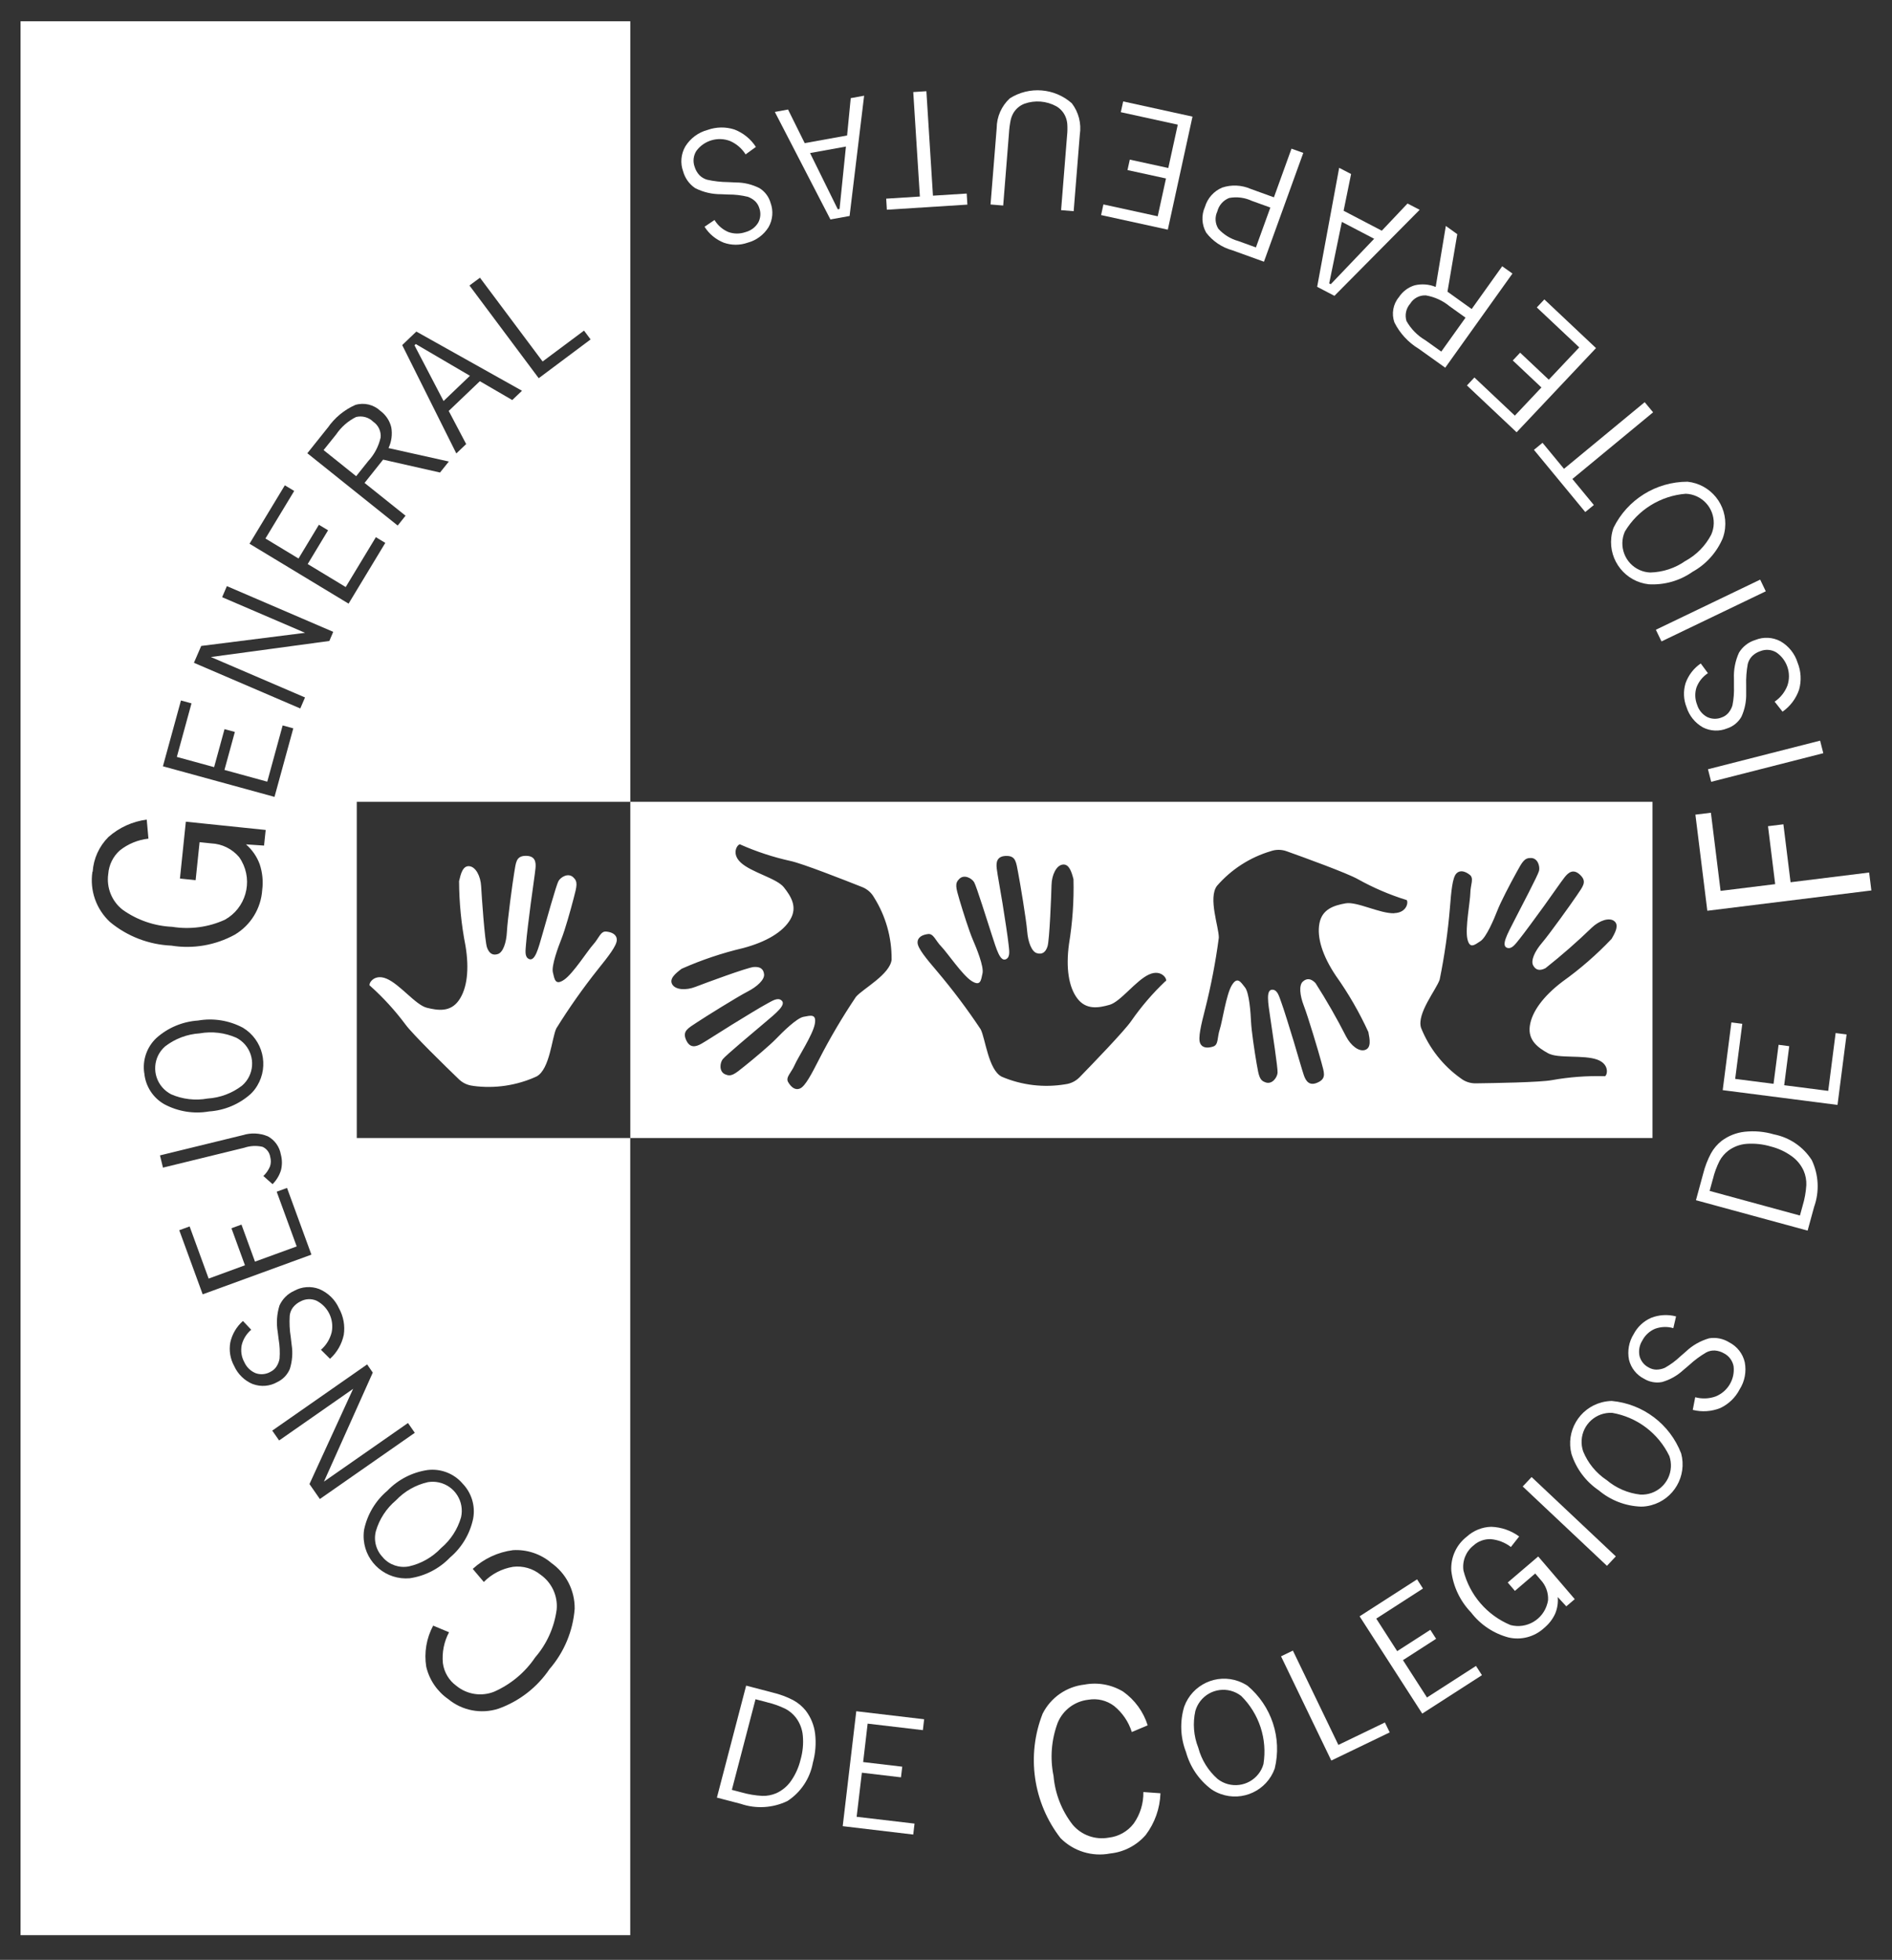
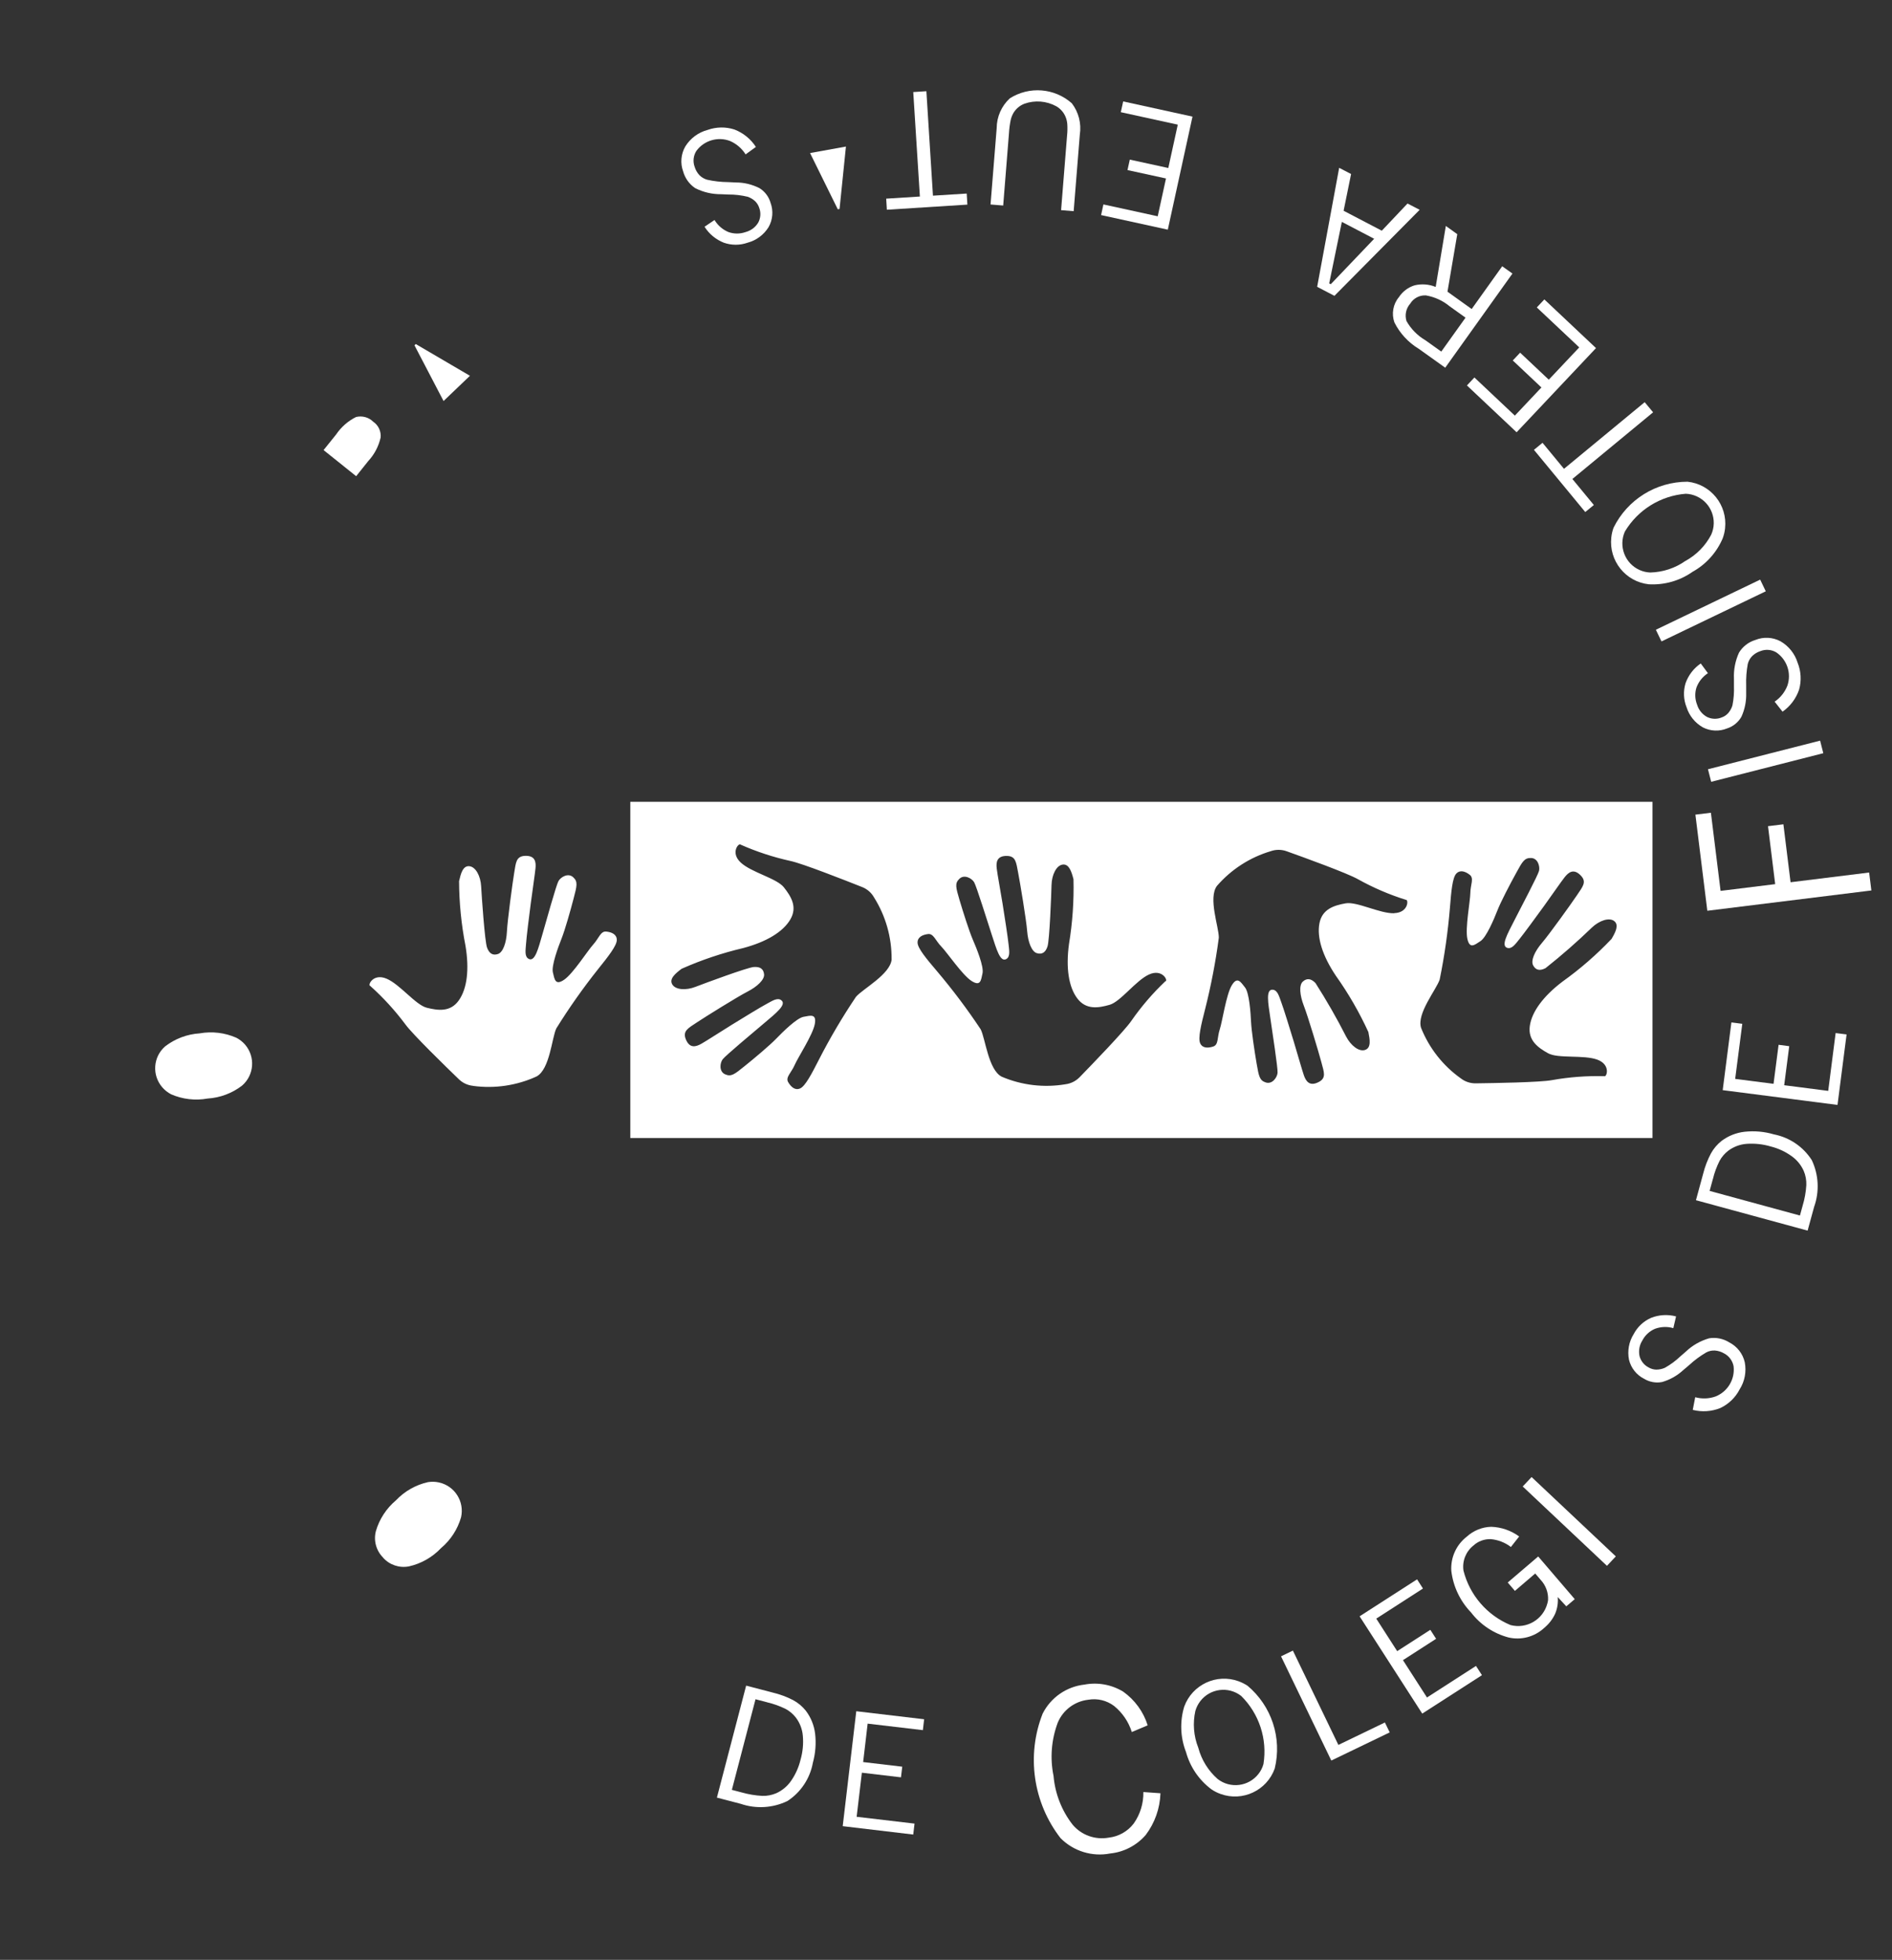
<svg xmlns="http://www.w3.org/2000/svg" id="Capa_2" viewBox="0 0 311.13 322.31">
  <rect x="0" y="0" width="311.13" height="322.31" fill="#333333" stroke="none" />
  <defs>
    <style>.cls-1{fill:#fff;}.cls-2,.cls-3{fill:none;}.cls-3{clip-path:url(#clippath);}</style>
    <clipPath id="clippath">
      <rect class="cls-2" x="3.38" y="3.5" width="304.36" height="314.75" />
    </clipPath>
  </defs>
  <g class="cls-3">
    <g id="Grupo_166">
      <path id="Trazado_146" class="cls-1" d="m77.81,178.57c-.88-.08-1.7-.46-2.34-1.07-2.21-2.13-7.61-7.4-8.78-9-1.72-2.31-3.66-4.44-5.81-6.36-.46-.09.46-2.12,2.67-1.2s4.79,4.33,6.64,4.79,3.87.74,5.25-1.2,1.75-5.11,1.11-8.98c-.69-3.51-1.04-7.07-1.06-10.64.28-1.2.61-2.56,1.68-2.46s1.86,1.64,1.95,3.29.6,9.08.97,10.09.97,1.34,1.8,1.06,1.38-1.85,1.47-3.69.92-8.02,1.2-9.68.3-2.69,1.75-2.77c1.71-.08,1.85,1.01,1.75,2.03s-.5,3.69-.78,5.8-.71,5.61-.78,6.68c-.07,1.01-.28,2.07.46,2.44,1.02.5,1.57-1.75,2.21-3.96s2.3-8.2,2.67-8.85,1.57-1.38,2.4-.64.63,1.43.09,3.5c-.52,2-1.43,5.21-1.98,6.59s-1.7,4.47-1.43,5.58.37,2.21,1.85,1.2,3.87-4.79,4.79-5.8,1.2-2.21,2.12-2.12,1.75.46,1.75,1.38-1.38,2.69-3.04,4.75c-2.49,3.13-4.8,6.4-6.91,9.8-.74,1.58-1.06,6.69-3.23,7.89-3.26,1.5-6.89,2.04-10.44,1.56" />
      <path id="Trazado_147" class="cls-1" d="m103.65,187.15h168.09v-55.29H103.65v55.29Zm42.98-29.4c-.2,2.47-4.74,4.86-5.87,6.18-2.23,3.32-4.27,6.77-6.09,10.33-1.2,2.35-2.24,4.35-3.08,4.73s-1.51-.23-1.98-1.03.52-1.55,1.06-2.8,3-4.99,3.32-6.75-.73-1.39-1.85-1.19-3.46,2.52-4.49,3.59-3.58,3.22-5.19,4.51c-1.67,1.35-2.22,1.81-3.23,1.35s-.84-1.85-.4-2.45,5.21-4.58,6.97-6.07,3.59-2.93,2.7-3.64c-.64-.52-1.52.1-2.42.58-.95.5-3.95,2.34-5.77,3.46s-4.08,2.6-4.97,3.1-1.94.83-2.57-.76c-.53-1.35.4-1.8,1.8-2.73s6.69-4.23,8.33-5.07,2.84-1.99,2.75-2.86-.63-1.28-1.7-1.2-8.05,2.67-9.6,3.27-3.29.5-3.81-.43.57-1.81,1.55-2.55c3.26-1.45,6.66-2.59,10.14-3.41,3.79-1.01,6.54-2.65,7.74-4.71s.11-3.79-1.07-5.28-5.35-2.44-7.1-4.08-.28-3.31,0-2.93c2.63,1.16,5.37,2.06,8.18,2.68,1.94.4,8.97,3.17,11.82,4.3.82.33,1.51.93,1.94,1.71,1.91,3.04,2.91,6.57,2.88,10.16m45.03,3.6c-2.09,1.98-3.97,4.17-5.61,6.53-1.12,1.64-6.36,7.06-8.51,9.27-.62.63-1.43,1.04-2.31,1.15-3.54.6-7.18.17-10.49-1.24-2.2-1.13-2.68-6.24-3.46-7.79-2.21-3.33-4.62-6.53-7.2-9.58-1.72-2.02-3.15-3.74-3.18-4.66s.79-1.31,1.71-1.43,1.23,1.07,2.19,2.05,3.46,4.69,4.97,5.66,1.56-.14,1.81-1.25-1-4.17-1.59-5.53-1.6-4.54-2.19-6.53c-.6-2.06-.82-2.74-.01-3.5s2.03-.06,2.41.57,2.22,6.57,2.94,8.76,1.33,4.43,2.33,3.89c.72-.39.49-1.45.39-2.46-.11-1.07-.64-4.54-.98-6.65s-.84-4.77-.96-5.78-.02-2.11,1.68-2.08c1.46.03,1.51,1.06,1.83,2.71s1.35,7.8,1.49,9.64.75,3.39,1.59,3.64,1.43-.09,1.76-1.11.62-8.45.66-10.11.8-3.23,1.85-3.35,1.45,1.22,1.76,2.41c.09,3.57-.16,7.15-.74,10.67-.53,3.89-.06,7.06,1.38,8.95s3.46,1.56,5.29,1.04,4.31-4,6.49-4.99,3.17,1.01,2.71,1.12m37.63-11.19c-2.4.07-6.15-1.97-8.02-1.63s-3.83.92-4.29,3.26.5,5.38,2.69,8.64c2.07,2.91,3.86,6.01,5.35,9.26.24,1.2.5,2.58-.52,2.94s-2.37-.72-3.14-2.2c-1.53-3.01-3.22-5.95-5.04-8.8-.75-.77-1.43-.82-2.08-.23s-.5,2.25.17,3.97,2.46,7.68,2.89,9.31c.43,1.63.84,2.58-.46,3.24-1.51.78-2.1-.17-2.43-1.13s-1.06-3.57-1.68-5.61-1.66-5.4-2.04-6.41c-.35-.95-.6-2-1.43-2.04-1.14-.05-.71,2.24-.38,4.52s1.28,8.42,1.21,9.16-.86,1.91-1.92,1.58-1.16-1.04-1.53-3.15c-.35-2.04-.84-5.33-.91-6.82s-.29-4.78-1-5.67-1.25-1.86-2.17-.34-1.55,5.96-1.98,7.26-.18,2.51-1.06,2.8-1.79.3-2.16-.54.15-3.01.81-5.58c.98-3.88,1.74-7.81,2.26-11.77.02-1.74-1.79-6.53-.31-8.52,2.35-2.71,5.43-4.7,8.88-5.72.84-.29,1.75-.28,2.58.02,2.89,1.03,9.99,3.61,11.71,4.59,2.51,1.4,5.16,2.54,7.9,3.4.46-.1.45,2.12-1.94,2.19m35.75,4.25c-2.46,2.59-5.16,4.94-8.07,7.02-3.12,2.37-5.04,4.94-5.36,7.3s1.35,3.55,3,4.47,5.87.22,8.12,1.06,1.52,2.95,1.12,2.71c-2.88-.07-5.75.14-8.59.65-1.95.37-9.5.49-12.56.53-.88.01-1.75-.28-2.44-.82-2.93-2.08-5.19-4.96-6.53-8.3-.76-2.35,2.52-6.3,3.06-7.95.8-3.92,1.36-7.88,1.69-11.87.21-2.64.41-4.88,1.04-5.55s1.49-.37,2.22.2.11,1.63.09,3-.87,5.76-.49,7.51,1.2,1.01,2.16.39,2.24-3.65,2.78-5.04,2.08-4.34,3.08-6.15c1.03-1.88,1.36-2.52,2.47-2.48s1.47,1.39,1.3,2.11-3.08,6.22-4.12,8.27-2.2,4.07-1.11,4.4c.79.24,1.37-.67,2.02-1.46.67-.83,2.76-3.67,4.01-5.4s2.78-3.96,3.41-4.76,1.48-1.5,2.66-.27c1.01,1.05.31,1.82-.62,3.21s-4.57,6.46-5.77,7.86-1.87,2.92-1.45,3.7,1.07.95,2.03.46c2.65-2.1,5.2-4.33,7.63-6.68,1.2-1.14,2.85-1.72,3.68-1.06s.16,1.89-.46,2.95" />
      <path id="Trazado_148" class="cls-1" d="m62.99,256.16c1.06,1.2,2.68,1.74,4.25,1.44,2.02-.45,3.86-1.5,5.28-3,1.58-1.33,2.73-3.09,3.3-5.08.58-2.58-1.03-5.14-3.61-5.72-.6-.14-1.22-.15-1.82-.06-2.01.45-3.85,1.49-5.27,2.99-1.58,1.33-2.74,3.1-3.31,5.08-.4,1.55.05,3.2,1.18,4.33" />
      <path id="Trazado_149" class="cls-1" d="m62.59,72c.11-1.04-.35-2.06-1.22-2.65-.74-.73-1.81-1.02-2.82-.77-1.33.66-2.46,1.66-3.29,2.89l-2.05,2.55,5.36,4.29,1.99-2.49c1-1.08,1.69-2.39,2.02-3.82" />
      <path id="Trazado_150" class="cls-1" d="m68.37,56.58l-.21.21,4.78,9.16,4.34-4.15-8.91-5.22Z" />
      <path id="Trazado_151" class="cls-1" d="m28.11,179.95c1.89.83,3.99,1.08,6.03.71,2.06-.13,4.04-.87,5.67-2.13,2-1.73,2.21-4.75.48-6.75-.4-.46-.89-.84-1.43-1.12-1.89-.83-3.98-1.08-6.01-.72-2.06.13-4.04.87-5.68,2.13-2,1.73-2.21,4.75-.48,6.75.4.46.89.85,1.43,1.13" />
-       <path id="Trazado_152" class="cls-1" d="m103.65,131.86V3.5H3.38v314.75h100.26v-131.1h-44.97v-55.29h44.97Zm-24.73-86.2l10.31,13.79,6.81-5.08,1.08,1.45-8.53,6.38-11.39-15.25,1.73-1.28Zm-10.45,8.87l17.37,9.73-1.6,1.53-5.33-3.1-5.12,4.89,2.87,5.45-1.62,1.54-8.9-17.82,2.31-2.21Zm-14.59,15.84c1.14-1.66,2.72-2.97,4.56-3.78,1.45-.43,3.01-.05,4.11.98.89.66,1.53,1.61,1.79,2.69.21,1.16.05,2.36-.45,3.43l9.92,2.21-1.45,1.81-9.36-2.12-3.05,3.83,6.74,5.39-1.29,1.62-14.86-11.89,3.33-4.17Zm-20.8,35.86l17.09-2.16-13.64-5.86.78-1.82,17.49,7.52-.64,1.5-19.48,2.64,15.48,6.65-.78,1.81-17.49-7.51,1.19-2.75Zm-3.32,8.97l1.73.47-2.41,8.81,6.13,1.68,1.71-6.25,1.7.46-1.71,6.25,7.04,1.93,2.53-9.25,1.75.48-3.09,11.27-18.35-5.03,2.97-10.83Zm-14.52,28.15c.14-2.15,1.07-4.18,2.59-5.7,1.77-1.56,3.96-2.56,6.3-2.86l.28,3.13c-1.72.19-3.36.86-4.71,1.94-1.11.99-1.79,2.38-1.9,3.87-.32,2.24.58,4.48,2.35,5.87,2.39,1.71,5.23,2.69,8.17,2.82,2.94.47,5.95.07,8.65-1.16,3.43-1.9,4.67-6.23,2.76-9.66-.12-.22-.26-.44-.41-.65-1.15-1.35-2.8-2.17-4.58-2.25l-1.92-.2-.65,6.25-2.58-.27.97-9.35,13.13,1.36-.27,2.57-2.97-.2c1.02.89,1.8,2.01,2.26,3.28.45,1.36.59,2.8.41,4.21-.2,3.05-1.89,5.8-4.51,7.36-3.18,1.74-6.85,2.38-10.43,1.8-3.7-.16-7.25-1.52-10.1-3.89-2.27-2.11-3.35-5.21-2.88-8.27m8.52,33.13c-.32-2.13.42-4.28,1.98-5.76,1.9-1.71,4.32-2.72,6.87-2.89,2.52-.44,5.11-.02,7.37,1.18,3.29,1.98,4.34,6.26,2.36,9.54-.29.49-.64.93-1.05,1.33-1.9,1.71-4.32,2.73-6.87,2.9-2.51.44-5.1.02-7.35-1.18-1.88-1.06-3.11-2.98-3.3-5.12m2.57,13.53l13.58-3.32c1.36-.43,2.84-.37,4.16.18,1.13.61,1.92,1.71,2.14,2.98.23.85.24,1.75.02,2.61-.27.86-.74,1.64-1.38,2.28l-1.51-1.34c.47-.45.84-.98,1.09-1.58.17-.5.18-1.04.04-1.54-.11-.74-.58-1.37-1.26-1.68-1-.23-2.04-.18-3.01.15l-13.37,3.27-.49-2Zm3.19,12.3l1.69-.62,3.13,8.58,5.97-2.19-2.22-6.09,1.65-.6,2.22,6.09,6.86-2.5-3.29-9,1.7-.62,4.01,10.97-17.88,6.53-3.85-10.54Zm12.1,25.32c-1.37-.56-2.47-1.63-3.08-2.98-.65-1.18-.88-2.55-.64-3.88.3-1.37,1.03-2.6,2.08-3.53l1.36,1.44c-.78.66-1.34,1.56-1.57,2.55-.18.96-.03,1.96.45,2.81.36.81,1.03,1.45,1.86,1.79.8.28,1.69.2,2.43-.23.39-.19.72-.48.96-.83.27-.4.45-.86.53-1.33.08-1.07.03-2.14-.15-3.19-.07-.51-.12-.91-.15-1.19-.25-1.46-.15-2.96.29-4.37.48-1.06,1.33-1.92,2.4-2.4,1.27-.71,2.78-.82,4.14-.3,1.44.61,2.6,1.73,3.24,3.16.74,1.33,1.02,2.87.79,4.37-.32,1.52-1.11,2.9-2.26,3.94l-1.49-1.48c.87-.76,1.48-1.76,1.76-2.88.43-2.1-.59-4.23-2.5-5.2-.85-.37-1.83-.32-2.64.13-.48.23-.9.57-1.23.99-.3.4-.48.86-.53,1.36-.07,1.17-.02,2.35.17,3.5.07.57.12,1.01.15,1.29.21,1.32.1,2.68-.3,3.96-.4.96-1.15,1.73-2.09,2.17-1.21.69-2.67.8-3.98.32m48.98,29.35c2.5,1.72,3.97,4.57,3.93,7.6-.28,3.66-1.73,7.14-4.14,9.92-2.04,3.02-4.99,5.3-8.42,6.52-2.83.9-5.92.31-8.21-1.57-1.83-1.27-3.13-3.17-3.64-5.34-.37-2.32.03-4.69,1.14-6.76l2.61,1.09c-.83,1.56-1.18,3.33-1.01,5.09.2,1.5,1.01,2.85,2.23,3.73,1.74,1.42,4.12,1.79,6.21.95,2.73-1.21,5.07-3.16,6.74-5.64,1.92-2.22,3.14-4.95,3.53-7.86.21-2.24-.8-4.42-2.63-5.72-1.28-1.04-2.92-1.51-4.55-1.31-1.82.3-3.5,1.17-4.8,2.49l-1.82-2.15c1.83-1.68,4.14-2.76,6.61-3.08,2.26-.14,4.49.59,6.24,2.04m-14.59-13.06c1.52,1.53,2.2,3.7,1.81,5.82-.52,2.5-1.86,4.76-3.81,6.41-1.76,1.84-4.09,3.04-6.61,3.41-3.84.34-7.23-2.49-7.57-6.32-.05-.55-.03-1.1.05-1.65.52-2.5,1.86-4.76,3.81-6.41,1.77-1.84,4.1-3.05,6.63-3.42,2.14-.26,4.27.54,5.7,2.16m-15.64-19.53l.93,1.35-8.03,17.93,13.82-9.64,1.12,1.61-15.61,10.89-1.71-2.46,7.18-15.66-12.17,8.49-1.13-1.62,15.61-10.89Zm-3.05-125.11l-16.29-9.85,5.81-9.61,1.54.93-4.73,7.82,5.44,3.29,3.35-5.55,1.51.91-3.35,5.55,6.25,3.78,4.96-8.2,1.55.94-6.05,10.01Z" />
      <path id="Trazado_153" class="cls-1" d="m117.89,295.63l4.81-18.42,4.37,1.14c1.16.28,2.29.69,3.35,1.24.8.43,1.51,1.02,2.08,1.73.84,1.1,1.37,2.4,1.54,3.78.19,1.61.06,3.24-.37,4.8-.47,2.58-1.98,4.85-4.17,6.28-2.4,1.16-5.16,1.33-7.68.47l-3.91-1.02Zm8.27-15.68l-1.92-.5-3.89,14.9,1.64.43c1.1.31,2.22.5,3.36.56.79.03,1.58-.13,2.31-.44.97-.44,1.81-1.14,2.42-2.02.73-1.05,1.26-2.23,1.56-3.47.37-1.28.5-2.63.38-3.96-.09-1.08-.49-2.12-1.15-2.99-.46-.59-1.03-1.07-1.68-1.42-.98-.48-2-.85-3.06-1.09" />
      <path id="Trazado_154" class="cls-1" d="m138.58,300.32l2.23-18.9,11.16,1.32-.21,1.79-9.08-1.07-.74,6.32,6.43.76-.21,1.75-6.43-.76-.86,7.25,9.52,1.12-.21,1.8-11.6-1.38Z" />
      <path id="Trazado_155" class="cls-1" d="m190.83,294.91c-.08,2.49-.93,4.89-2.43,6.87-1.49,1.71-3.57,2.8-5.82,3.03-2.98.58-6.05-.37-8.18-2.52-4.52-5.83-5.64-13.62-2.94-20.48,1.34-2.65,3.92-4.44,6.87-4.77,2.19-.42,4.46,0,6.36,1.15,1.92,1.36,3.34,3.31,4.04,5.55l-2.61,1.1c-.53-1.69-1.55-3.18-2.92-4.29-1.21-.91-2.74-1.28-4.23-1.02-2.24.25-4.16,1.69-5.03,3.77-1.05,2.8-1.29,5.84-.69,8.76.25,2.92,1.34,5.71,3.14,8.02,1.45,1.72,3.71,2.53,5.93,2.13,1.63-.18,3.12-1.02,4.12-2.33,1.06-1.51,1.62-3.32,1.58-5.17l2.81.2Z" />
      <path id="Trazado_156" class="cls-1" d="m195.02,288.1c-.92-2.38-1.02-5-.28-7.44,1.32-3.62,5.32-5.49,8.94-4.17.52.19,1.01.44,1.47.74,3.96,3.32,5.7,8.6,4.47,13.62-1.3,3.61-5.28,5.48-8.89,4.18-.54-.19-1.05-.45-1.52-.77-2.05-1.53-3.52-3.7-4.19-6.17m2.03-.67c.53,2,1.64,3.79,3.19,5.15,2.09,1.62,5.09,1.24,6.71-.84.38-.48.66-1.04.82-1.63.66-4.11-.71-8.28-3.67-11.2-2.09-1.62-5.09-1.24-6.71.85-.37.48-.65,1.03-.82,1.62-.45,2.02-.28,4.13.48,6.05" />
      <path id="Trazado_157" class="cls-1" d="m218.93,289.54l-8.27-17.15,1.95-.94,7.48,15.51,7.65-3.69.79,1.63-9.6,4.63Z" />
      <path id="Trazado_158" class="cls-1" d="m233.88,281.81l-10.3-16,9.45-6.08.97,1.51-7.68,4.95,3.44,5.35,5.45-3.51.95,1.48-5.45,3.51,3.95,6.14,8.06-5.19.98,1.52-9.82,6.32Z" />
      <path id="Trazado_159" class="cls-1" d="m257.57,264.17l-1.41-1.53c.09.94-.06,1.89-.43,2.76-.42.91-1.05,1.71-1.82,2.34-1.57,1.45-3.76,2.03-5.84,1.55-2.45-.65-4.62-2.1-6.16-4.11-1.8-1.87-2.95-4.28-3.25-6.86-.13-2.16.81-4.26,2.52-5.59,1.11-1.02,2.56-1.61,4.06-1.64,1.65.06,3.24.61,4.58,1.59l-1.36,1.73c-.96-.74-2.12-1.19-3.33-1.29-1.04-.03-2.06.34-2.83,1.05-1.24.98-1.87,2.55-1.64,4.12,1.02,4.04,3.89,7.36,7.74,8.96,2.66.69,5.37-.91,6.06-3.57.05-.17.08-.35.11-.53.07-1.24-.38-2.45-1.23-3.35l-.88-1.03-3.34,2.86-1.18-1.38,5.01-4.28,6.01,7.02-1.39,1.18Z" />
      <rect id="Rectángulo_89" class="cls-1" x="256.99" y="240.69" width="2.13" height="19.03" transform="translate(-101.01 266.48) rotate(-46.71)" />
-       <path id="Trazado_160" class="cls-1" d="m262.9,245.09c-2.11-1.43-3.68-3.52-4.47-5.95-.98-3.73,1.25-7.54,4.98-8.52.53-.14,1.07-.21,1.62-.23,5.15.47,9.58,3.82,11.43,8.64.99,3.71-1.21,7.52-4.92,8.51-.55.15-1.12.23-1.69.23-2.56-.09-5.01-1.04-6.96-2.69m1.29-1.7c1.57,1.34,3.51,2.18,5.56,2.41,2.64.14,4.89-1.88,5.03-4.52.03-.61-.05-1.23-.25-1.81-1.8-3.75-5.3-6.4-9.4-7.11-2.64-.14-4.89,1.88-5.03,4.52-.03.61.05,1.23.25,1.81.78,1.92,2.12,3.56,3.84,4.71" />
      <path id="Trazado_161" class="cls-1" d="m278.37,231.84l.4-2.06c1.11.3,2.28.26,3.36-.13,1.99-.8,3.2-2.83,2.95-4.96-.17-.91-.75-1.7-1.57-2.12-.46-.27-.97-.43-1.5-.47-.49-.03-.99.08-1.42.31-1.01.59-1.96,1.29-2.82,2.09-.44.37-.77.66-.99.84-.99.91-2.17,1.57-3.46,1.94-1.02.2-2.08,0-2.97-.54-1.24-.63-2.15-1.78-2.47-3.13-.29-1.45-.01-2.96.77-4.21.63-1.2,1.64-2.14,2.88-2.68,1.3-.51,2.74-.59,4.09-.23l-.45,1.93c-.98-.29-2.03-.25-3,.1-.9.38-1.65,1.06-2.1,1.94-.48.75-.64,1.66-.46,2.54.21.82.77,1.52,1.53,1.9.37.21.79.33,1.22.34.48,0,.96-.1,1.4-.29.94-.52,1.8-1.16,2.58-1.9.39-.34.69-.6.91-.79,1.07-1.02,2.38-1.76,3.8-2.17,1.15-.19,2.33.05,3.32.67,1.29.66,2.23,1.86,2.55,3.28.29,1.53,0,3.12-.84,4.44-.69,1.35-1.82,2.44-3.19,3.08-1.44.58-3.03.68-4.53.3" />
      <path id="Trazado_162" class="cls-1" d="m297.25,202.38l-18.36-5,1.19-4.37c.29-1.16.72-2.28,1.28-3.33.44-.8,1.04-1.5,1.75-2.06,1.11-.83,2.42-1.35,3.8-1.5,1.61-.17,3.24-.03,4.79.43,2.57.5,4.83,2.03,6.24,4.24,1.14,2.41,1.28,5.18.38,7.69l-1.07,3.91Zm-15.59-8.44l-.52,1.91,14.85,4.05.45-1.64c.33-1.09.53-2.22.6-3.36.03-.79-.11-1.59-.42-2.32-.43-.98-1.12-1.82-1.99-2.44-1.04-.75-2.21-1.29-3.45-1.6-1.28-.38-2.62-.52-3.95-.43-1.09.08-2.13.47-3,1.11-.59.45-1.08,1.01-1.44,1.66-.49.97-.87,1.99-1.12,3.05" />
      <path id="Trazado_163" class="cls-1" d="m302.17,181.71l-18.88-2.43,1.43-11.14,1.79.23-1.17,9.06,6.31.81.83-6.42,1.75.23-.83,6.42,7.24.93,1.22-9.51,1.8.23-1.49,11.58Z" />
      <path id="Trazado_164" class="cls-1" d="m307.74,146.44l-26.98,3.34-1.96-15.81,2.55-.31,1.59,12.85,8.98-1.11-1.18-9.53,2.53-.31,1.18,9.53,12.92-1.6.37,2.97Z" />
      <rect id="Rectángulo_90" class="cls-1" x="280.83" y="124.13" width="19.03" height="2.13" transform="translate(-21.93 75.64) rotate(-14.31)" />
      <path id="Trazado_165" class="cls-1" d="m293.13,117.04l-1.3-1.65c.95-.64,1.68-1.56,2.1-2.64.69-2.03-.06-4.27-1.84-5.47-.8-.47-1.77-.54-2.63-.19-.51.17-.97.45-1.35.83-.34.36-.58.8-.7,1.28-.21,1.15-.3,2.33-.26,3.5v1.3c.04,1.34-.23,2.67-.79,3.89-.52.9-1.35,1.58-2.34,1.9-1.29.53-2.75.47-3.99-.17-1.29-.73-2.25-1.92-2.69-3.33-.5-1.25-.55-2.64-.16-3.93.47-1.32,1.34-2.46,2.5-3.25l1.18,1.6c-.86.56-1.52,1.38-1.88,2.34-.3.93-.26,1.94.1,2.85.26.85.84,1.57,1.62,2,.76.38,1.66.41,2.44.08.41-.14.77-.39,1.06-.71.31-.37.55-.79.69-1.26.21-1.05.29-2.12.25-3.19v-1.2c-.07-1.48.22-2.95.83-4.29.61-1,1.56-1.74,2.68-2.08,1.34-.55,2.86-.47,4.14.21,1.35.78,2.36,2.04,2.82,3.53.57,1.41.65,2.97.24,4.43-.5,1.47-1.46,2.74-2.73,3.63" />
      <rect id="Rectángulo_91" class="cls-1" x="271.82" y="99.35" width="19.03" height="2.13" transform="translate(-15.73 131.77) rotate(-25.67)" />
      <path id="Trazado_166" class="cls-1" d="m278.3,94.06c-2.09,1.46-4.61,2.17-7.16,2.03-3.83-.42-6.59-3.87-6.17-7.7.06-.55.18-1.08.37-1.6,2.28-4.64,7-7.57,12.17-7.57,3.82.41,6.58,3.83,6.17,7.65-.06.57-.19,1.12-.39,1.66-1,2.35-2.76,4.3-5,5.53m-1.13-1.81c1.81-.99,3.29-2.49,4.24-4.32,1.08-2.41,0-5.24-2.42-6.32-.56-.25-1.16-.39-1.77-.41-4.15.33-7.88,2.65-10.01,6.22-1.07,2.41.01,5.24,2.42,6.32.56.25,1.16.39,1.76.41,2.07-.05,4.08-.71,5.77-1.9" />
      <path id="Trazado_167" class="cls-1" d="m271.84,67.81l-13.27,10.96,3.53,4.28-1.41,1.16-8.44-10.23,1.41-1.16,3.53,4.28,13.27-10.96,1.38,1.66Z" />
      <path id="Trazado_168" class="cls-1" d="m262.46,57.24l-13.06,13.85-8.17-7.7,1.23-1.31,6.65,6.27,4.37-4.63-4.71-4.44,1.21-1.28,4.71,4.44,5.01-5.31-6.98-6.57,1.24-1.32,8.5,8.01Z" />
      <path id="Trazado_169" class="cls-1" d="m248.72,44.98l-11.06,15.49-4.34-3.1c-1.72-1.04-3.12-2.55-4.02-4.35-.5-1.42-.22-3.01.75-4.16.61-.93,1.53-1.62,2.59-1.94,1.15-.27,2.36-.18,3.45.27l1.67-10.03,1.88,1.35-1.61,9.46,3.98,2.85,5.02-7.03,1.69,1.2Zm-14.37,10.94l2.66,1.9,3.99-5.58-2.59-1.85c-1.13-.94-2.48-1.56-3.93-1.81-1.05-.06-2.04.47-2.58,1.36-.69.78-.92,1.86-.61,2.86.73,1.29,1.79,2.37,3.06,3.13" />
      <path id="Trazado_170" class="cls-1" d="m233.46,34.5l-14.02,14.15-2.84-1.48,3.62-19.57,1.96,1.02-1.23,6.04,6.28,3.28,4.23-4.47,1.99,1.03Zm-7.48,4.77l-5.32-2.78-2.08,10.11.26.14,7.13-7.47Z" />
-       <path id="Trazado_171" class="cls-1" d="m214.32,25.14l-6.47,17.9-5.2-1.88c-1.71-.47-3.22-1.49-4.3-2.9-.74-1.3-.82-2.88-.2-4.24.42-1.43,1.46-2.59,2.83-3.17,1.53-.51,3.19-.43,4.67.21l3.84,1.39,2.89-8,1.92.69Zm-5.42,8.99l-3.05-1.1c-1.16-.54-2.47-.71-3.73-.47-.97.39-1.69,1.21-1.94,2.22-.43.91-.37,1.98.17,2.84.88.97,2.02,1.67,3.28,2.02l2.9,1.05,2.37-6.55Z" />
      <path id="Trazado_172" class="cls-1" d="m196.1,19.18l-4.06,18.59-10.97-2.4.38-1.75,8.93,1.95,1.36-6.22-6.33-1.38.38-1.72,6.33,1.38,1.56-7.13-9.37-2.05.39-1.77,11.41,2.5Z" />
      <path id="Trazado_173" class="cls-1" d="m176.55,34.73l-2.06-.17.98-12.23c.07-.64.08-1.29.04-1.94-.04-.41-.13-.81-.29-1.19-.3-.72-.84-1.33-1.51-1.72-1.61-.88-3.52-1.04-5.25-.42-.73.28-1.35.79-1.77,1.46-.22.37-.38.76-.48,1.18-.15.73-.25,1.47-.29,2.21l-.95,11.89-2.08-.17,1.01-12.57c.01-1.85.79-3.62,2.15-4.88,3.2-2.04,7.36-1.71,10.2.8,1.13,1.47,1.6,3.33,1.32,5.16l-1.01,12.58Z" />
      <path id="Trazado_174" class="cls-1" d="m152.34,15.01l1.08,17.17,5.55-.35.11,1.82-13.24.84-.11-1.82,5.54-.35-1.09-17.18,2.16-.14Z" />
-       <path id="Trazado_175" class="cls-1" d="m142.1,15.75l-2.39,19.77-3.15.57-9.14-17.68,2.17-.4,2.74,5.53,6.97-1.26.6-6.14,2.2-.4Zm-2.98,8.35l-5.91,1.07,4.56,9.25.29-.05,1.05-10.27Z" />
+       <path id="Trazado_175" class="cls-1" d="m142.1,15.75Zm-2.98,8.35l-5.91,1.07,4.56,9.25.29-.05,1.05-10.27Z" />
      <path id="Trazado_176" class="cls-1" d="m124.31,24.16l-1.7,1.23c-.61-.98-1.5-1.74-2.55-2.2-2-.77-4.27-.1-5.54,1.62-.5.78-.61,1.75-.29,2.62.15.51.42.98.78,1.37.34.35.78.61,1.25.75,1.14.26,2.31.39,3.49.4.57.02,1.01.04,1.3.06,1.34,0,2.66.33,3.86.94.88.55,1.53,1.42,1.81,2.42.48,1.31.36,2.76-.33,3.98-.78,1.26-2.01,2.18-3.44,2.56-1.27.45-2.66.45-3.93,0-1.3-.52-2.41-1.43-3.16-2.62l1.64-1.11c.53.88,1.32,1.57,2.26,1.97.92.34,1.93.34,2.86.01.86-.23,1.6-.78,2.06-1.54.41-.75.47-1.64.17-2.44-.13-.41-.36-.78-.66-1.08-.36-.33-.77-.58-1.23-.74-1.04-.25-2.11-.38-3.18-.37-.52-.01-.92-.03-1.2-.05-1.48.01-2.94-.33-4.26-1-.97-.65-1.67-1.63-1.98-2.75-.5-1.36-.36-2.88.37-4.13.83-1.32,2.13-2.29,3.64-2.69,1.43-.51,2.99-.54,4.43-.07,1.45.56,2.68,1.56,3.52,2.86" />
    </g>
  </g>
</svg>